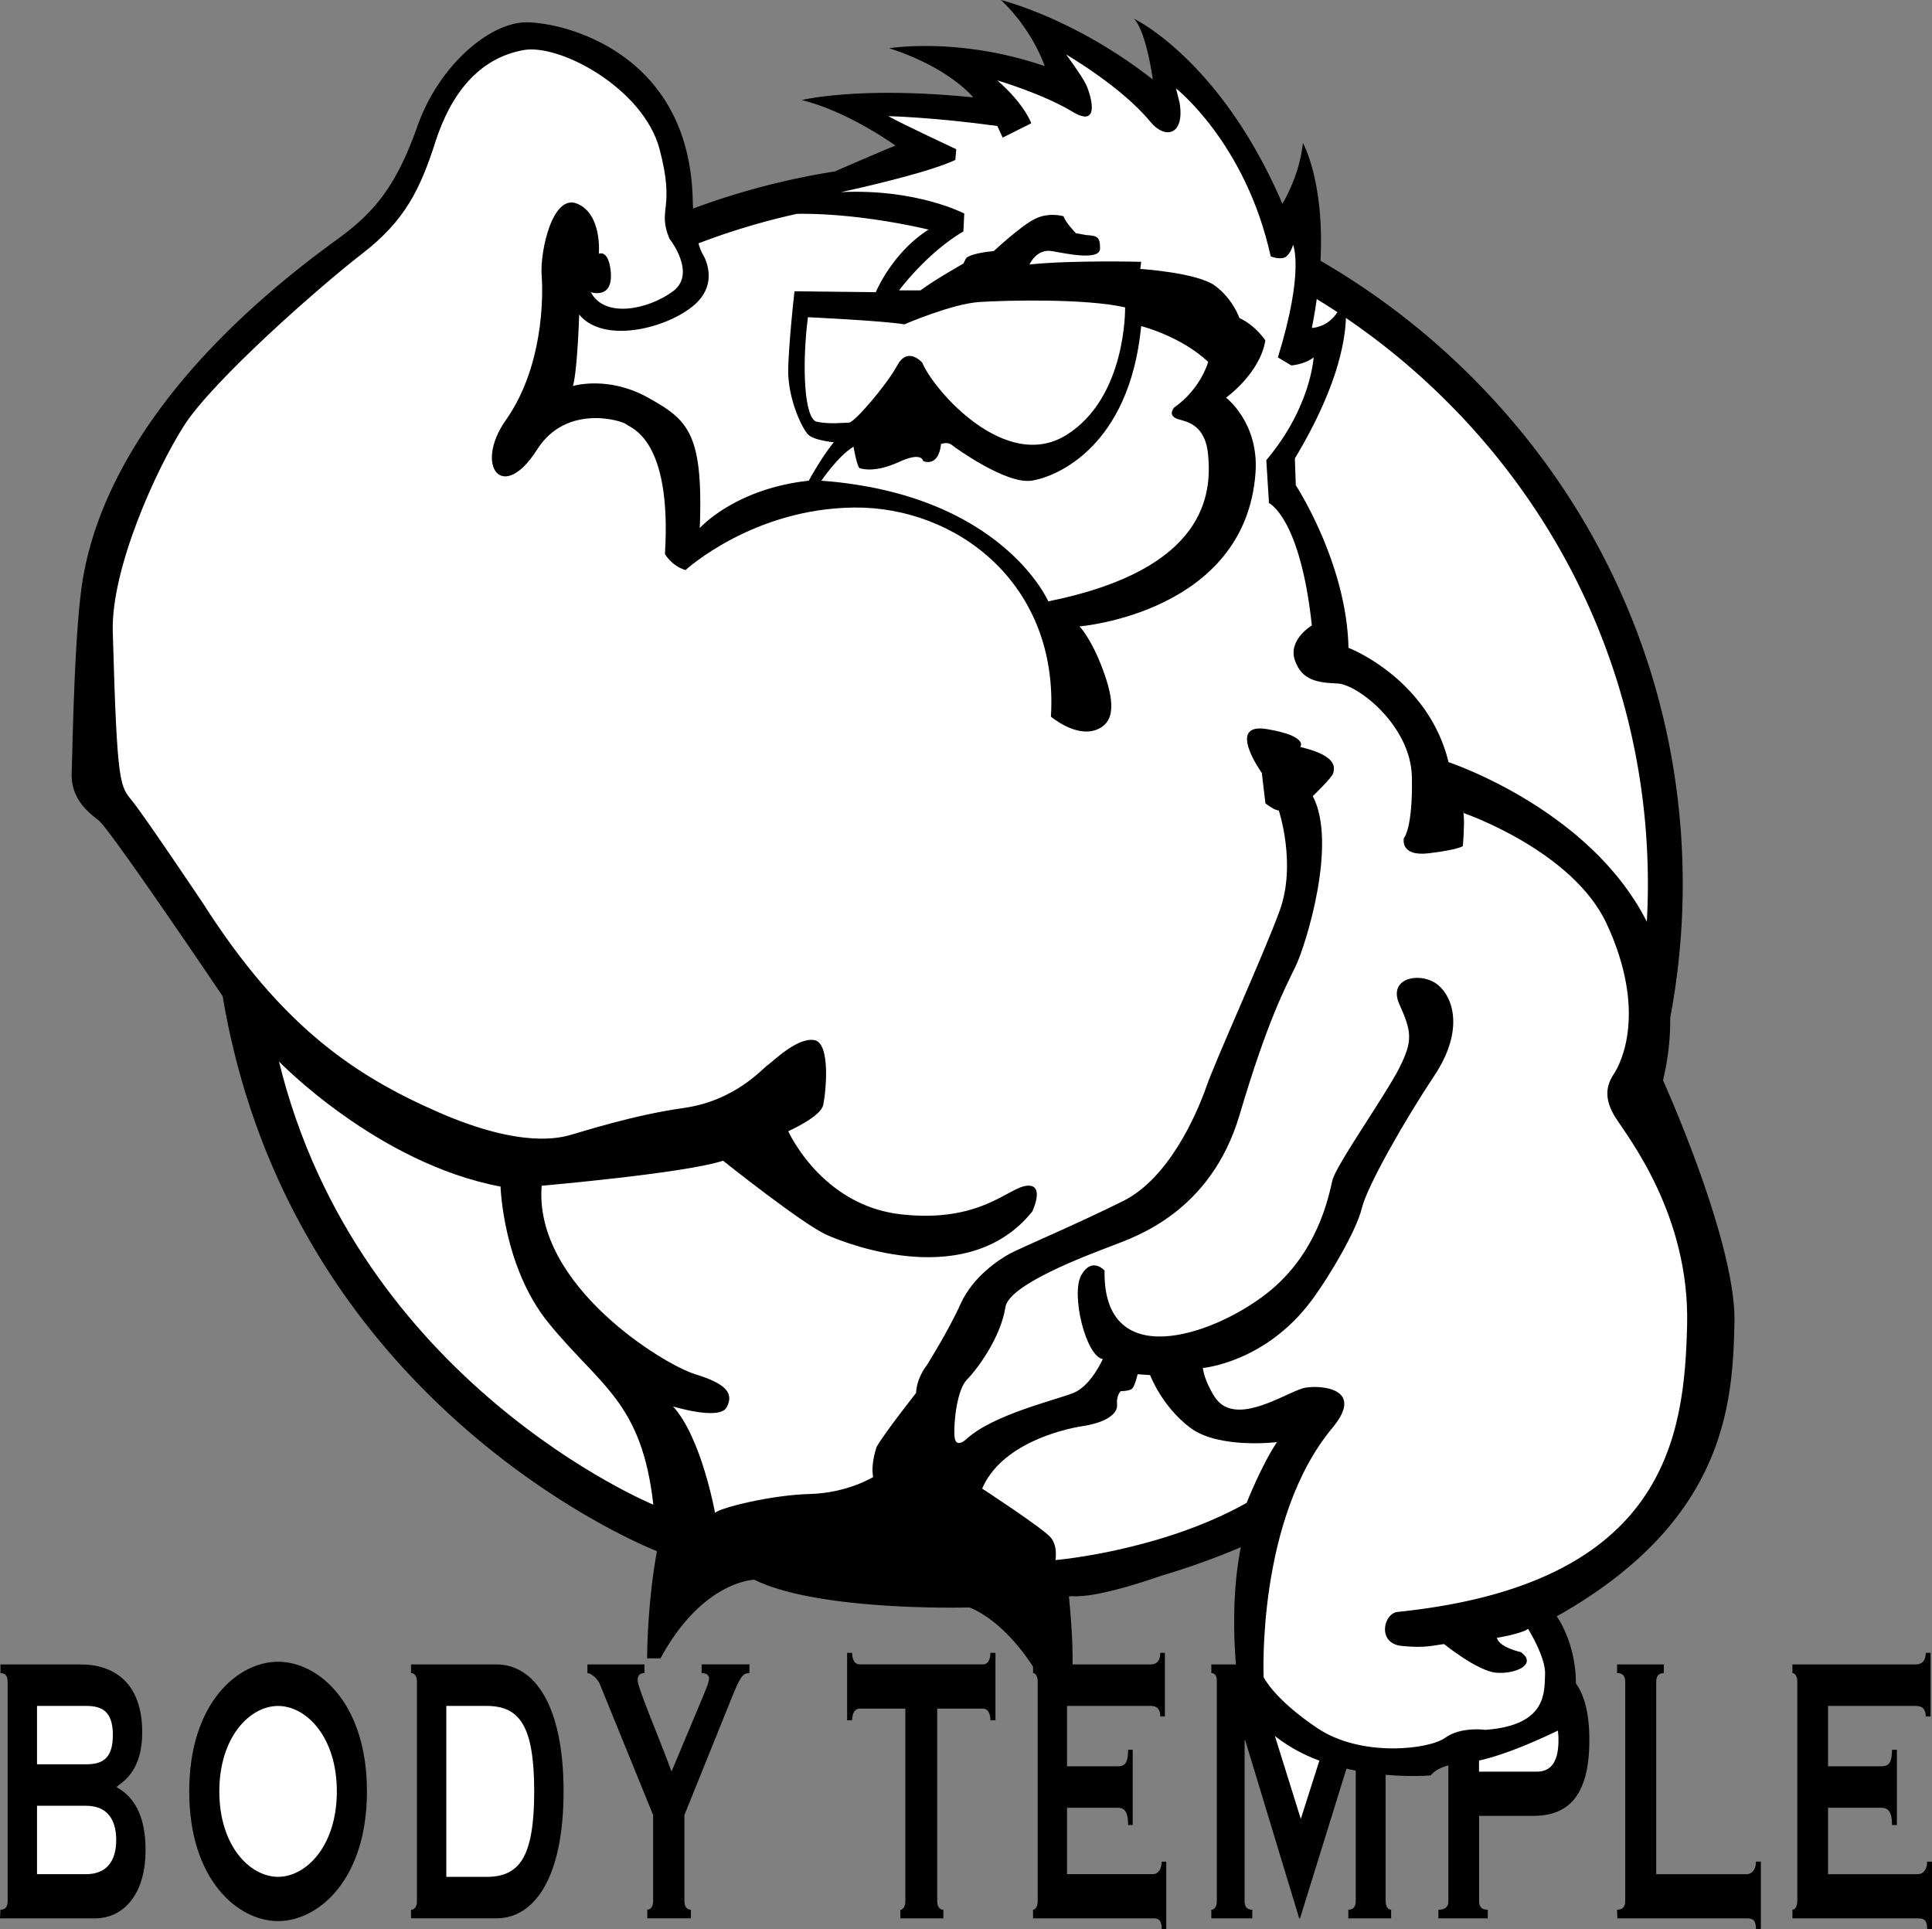
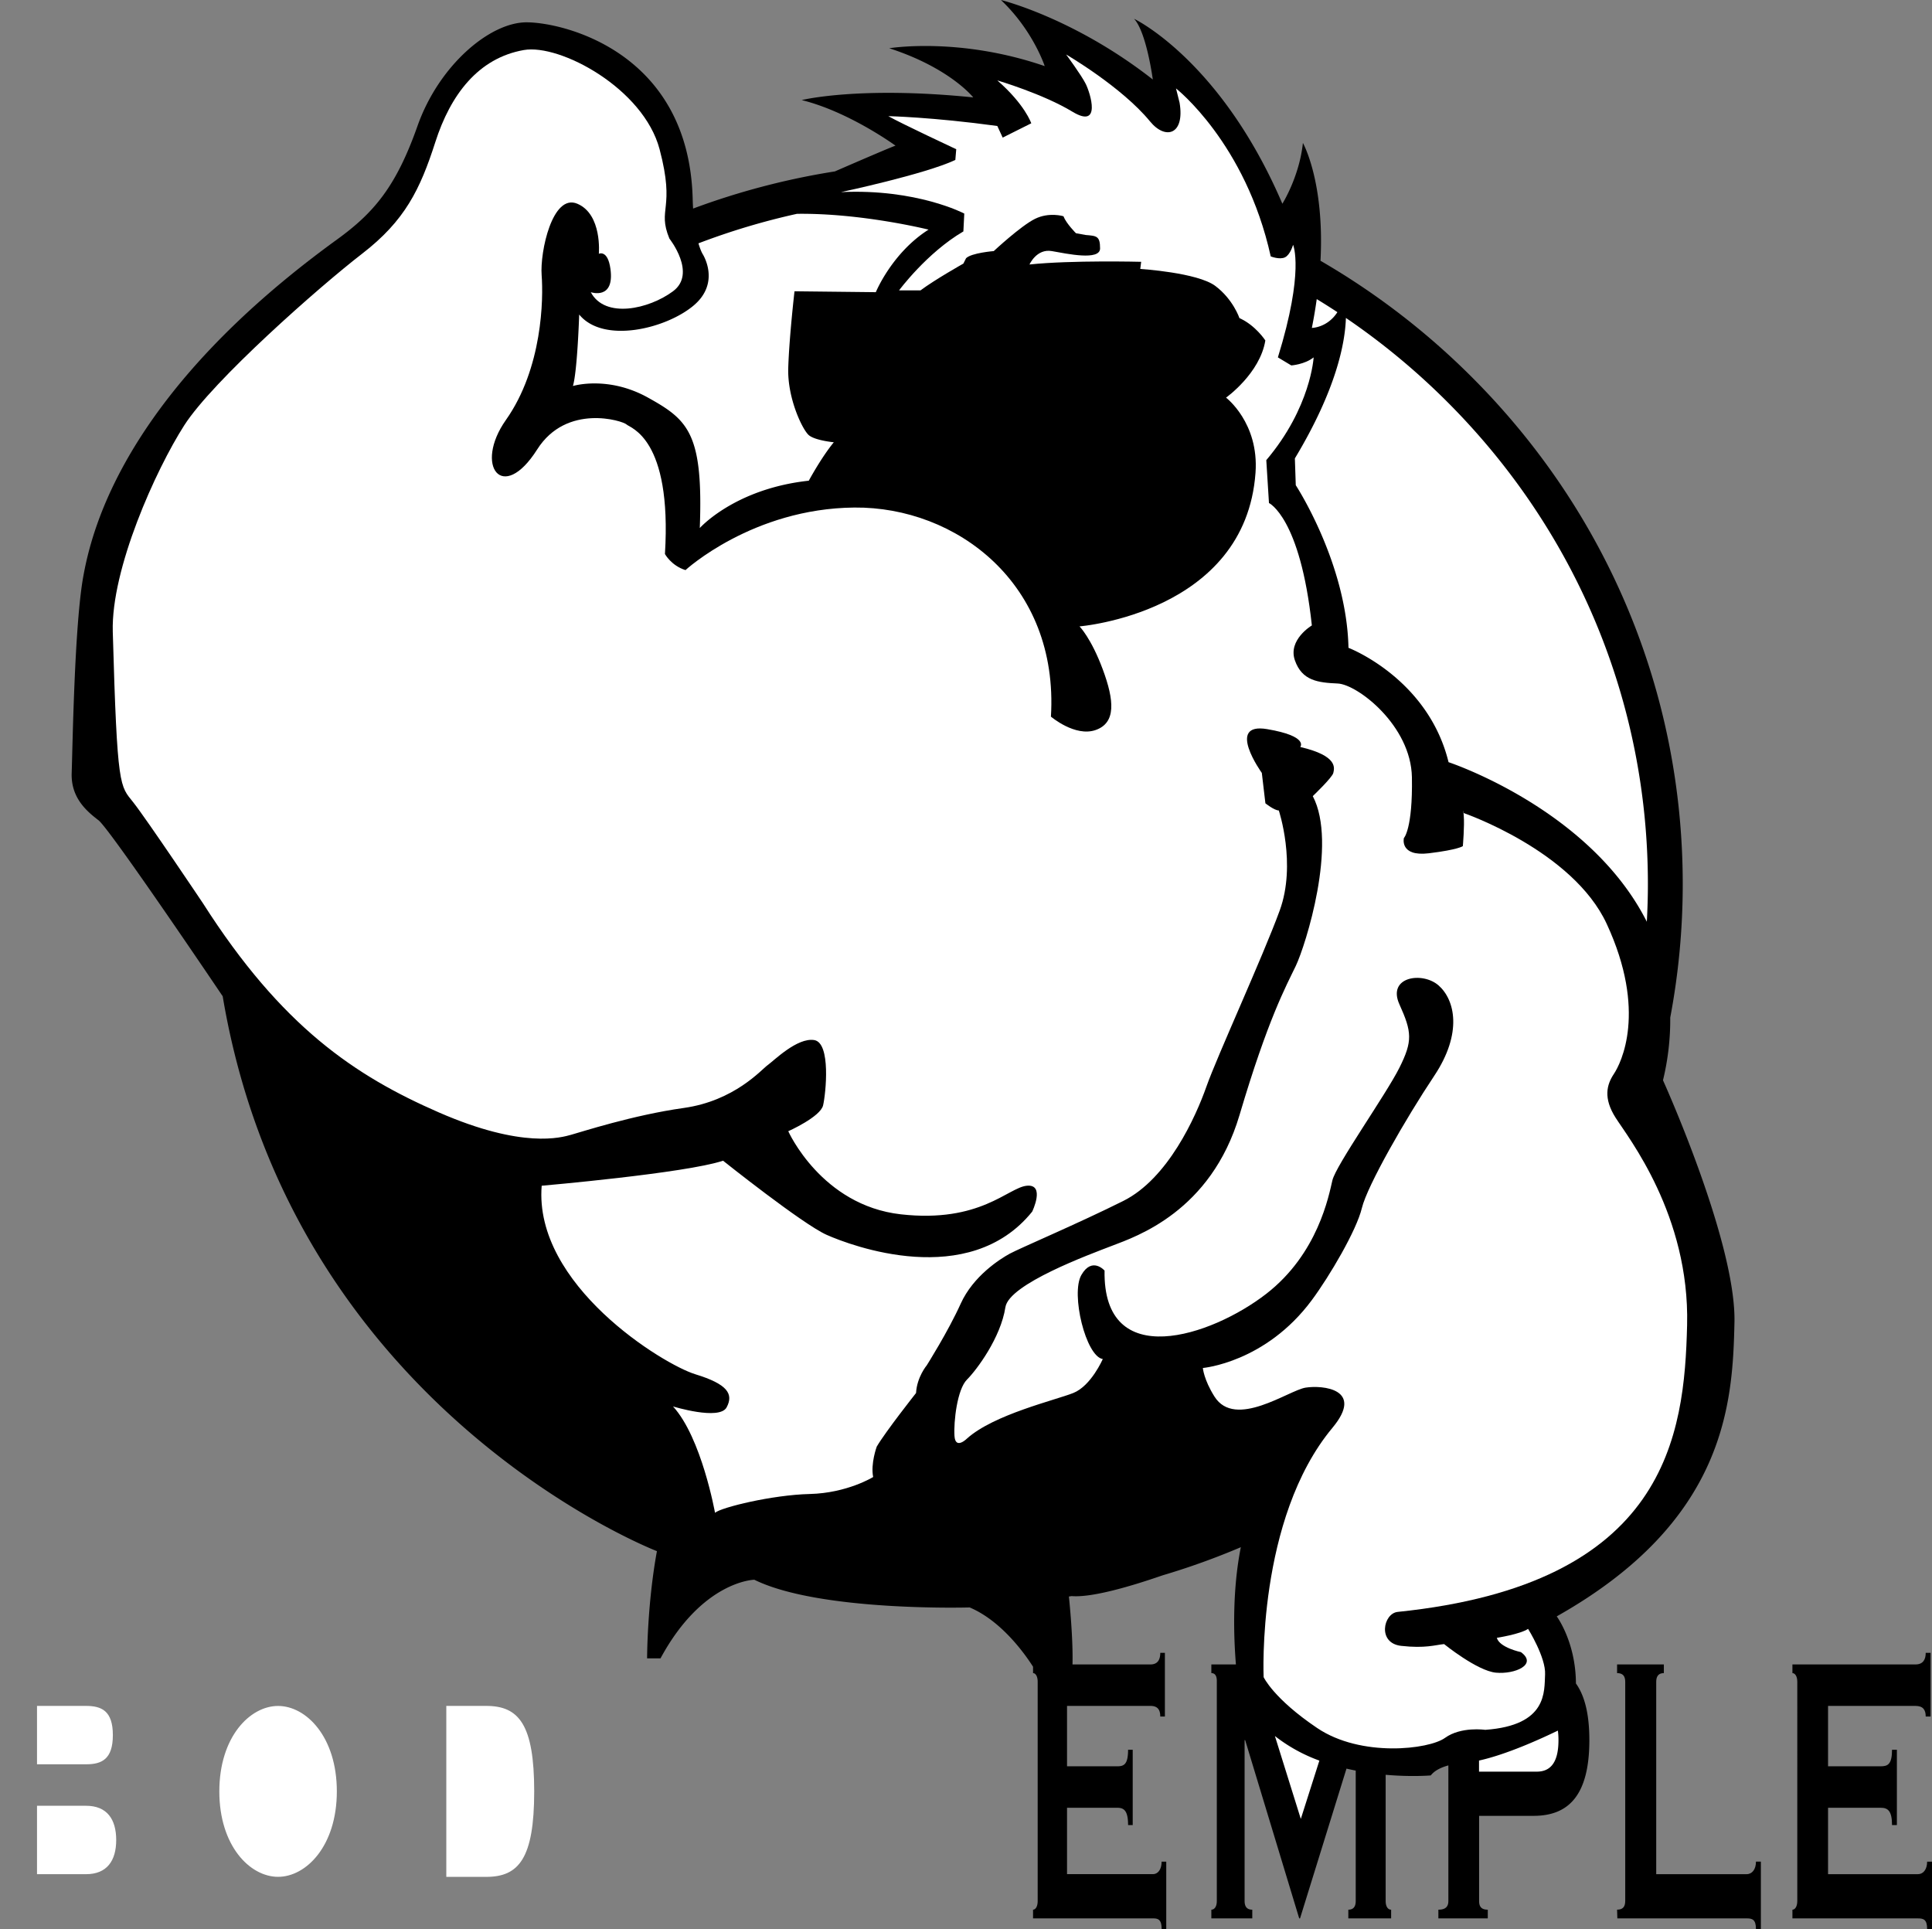
<svg xmlns="http://www.w3.org/2000/svg" width="2500" height="2496" viewBox="0 0 90.097 89.953">
  <rect x="0" y="0" width="90.097" height="89.953" fill="#808080" stroke="none" />
-   <path d="M.02 77.616v.404c.228 0 .336.135.336.405v10.222c0 .27-.108.405-.336.405l-.02.406h4.409c1.514 0 2.379-1.345 2.379-3.142.012-1.705-.589-2.56-1.334-2.964v-.045c.637-.427 1.178-1.103 1.178-2.532 0-2.349-1.37-3.159-2.856-3.159H.02zM12.968 77.49c-1.878 0-4.144 1.928-4.144 6.047s2.265 6.047 4.144 6.047 4.144-1.928 4.144-6.047c0-4.12-2.265-6.047-4.144-6.047zM19.167 78.02c.168 0 .276.135.276.405v10.222c0 .27-.108.405-.276.405v.404h3.99c1.755 0 3.125-1.889 3.125-5.92s-1.37-5.92-3.125-5.92h-3.99v.404zM27.395 77.615h2.661v.405c-.153 0-.319.045-.319.338 0 .36 1.131 2.995 1.579 4.255l1.518-3.625c.14-.36.229-.541.229-.721 0-.203-.204-.248-.344-.248v-.405h2.229v.405c-.293 0-.42.135-.841 1.193l-2.19 5.426v4.008c0 .27.118.405.302.405v.405h-2.034v-.405c.156 0 .273-.135.273-.405V84.64l-2.475-6.079c-.115-.292-.422-.541-.589-.541v-.405zM43.707 88.647c0 .271.117.406.286.406v.405h-2.007v-.405c.117 0 .234-.135.234-.406v-8.97h-2.143c-.156 0-.338.135-.338.541h-.235v-3.144h.235c0 .405.182.54.338.54h5.772c.156 0 .338-.135.338-.54h.235v3.144h-.235c0-.406-.182-.541-.338-.541h-2.143v8.97z" />
  <path d="M80.885 61.667c.083-3.75-3.333-11.292-3.333-11.292a11.97 11.97 0 0 0 .338-2.922c.384-2.034.583-4.116.583-6.227 0-8.902-3.491-17.295-9.828-23.633a34.265 34.265 0 0 0-7.065-5.433c.193-3.704-.82-5.494-.82-5.494-.167 1.584-.958 2.834-.958 2.834C56.927 2.792 52.885.875 52.885.875c.583.625.875 2.833.875 2.833C50.093.833 46.677 0 46.677 0c1.5 1.417 2.042 3.083 2.042 3.083-4-1.375-7.25-.833-7.25-.833 2.833.917 3.917 2.292 3.917 2.292-5.333-.542-8 .125-8 .125 2.208.542 4.375 2.125 4.375 2.125-.218.073-1.658.693-2.827 1.201a34.295 34.295 0 0 0-6.612 1.733c-.008-.138-.015-.28-.019-.435-.167-6.875-6.042-8.25-7.75-8.25-1.708 0-4.083 2-5.083 4.833s-2.03 4.045-3.75 5.292C5.885 18.292 4.302 24.583 3.885 26.875c-.417 2.292-.5 8-.542 9.167-.042 1.167.708 1.792 1.25 2.208s5.792 8.208 5.792 8.208c3.25 19.333 20.25 25.875 20.25 25.875-.458 2.5-.458 5-.458 5h.625c1.958-3.625 4.375-3.667 4.375-3.667 3.042 1.5 10.042 1.292 10.042 1.292 1.473.622 2.557 2.14 2.956 2.764v.298c.108 0 .216.135.216.405v10.222c0 .27-.108.405-.216.405v.406h5.587c.241 0 .409.045.409.495h.216v-3.141h-.217c0 .359-.168.583-.409.583H49.76V84.3h2.345c.311 0 .502.135.502.808h.216v-3.514h-.216c0 .681-.191.772-.502.772H49.76V79.55h3.891c.336 0 .457.18.457.495h.216v-2.969h-.216c0 .315-.12.54-.457.54h-3.636c.032-1.21-.141-2.913-.168-3.167l.125-.02c.916.075 2.638-.413 4.245-.968a34.063 34.063 0 0 0 3.648-1.312c-.408 2.049-.333 4.197-.229 5.466H56.49v.405c.141 0 .255.09.255.36v10.267c0 .27-.115.405-.255.405v.405h1.909v-.405c-.243 0-.358-.135-.358-.405v-7.502h.026l2.52 8.312h.039l2.166-6.983c.145.034.289.064.431.092v6.081c0 .27-.115.405-.345.405v.405h1.996v-.405c-.141 0-.255-.135-.255-.405v-5.885c1.223.107 2.104.029 2.104.029.187-.242.515-.384.82-.467v6.323c0 .27-.138.405-.466.405v.405h2.304l.001-.405c-.291 0-.405-.134-.405-.402v-3.974h2.542c1.617 0 2.599-.941 2.599-3.531 0-1.227-.223-2.079-.626-2.642-.008-1.938-.895-3.129-.895-3.129 7.913-4.457 8.205-9.957 8.288-13.707z" />
  <path d="M81.887 89.953c0-.45-.178-.495-.431-.495h-6.032l-.013-.406c.266 0 .38-.135.38-.405V78.426c0-.271-.114-.406-.38-.406v-.405h2.181v.405c-.241 0-.356.136-.356.406v8.97h4.219c.254 0 .433-.226.433-.586h.228v3.143h-.229zM90.031 80.045h-.227c0-.315-.126-.495-.479-.495H85.25v2.816h2.457c.326 0 .526-.091.526-.772h.227v3.514h-.227c0-.673-.201-.808-.526-.808H85.25v3.096h4.192c.251 0 .428-.225.428-.583h.227v3.141h-.227c0-.45-.176-.495-.428-.495h-5.854v-.406c.113 0 .227-.135.227-.405V78.425c0-.27-.113-.405-.227-.405v-.404h5.738c.352 0 .478-.225.478-.54h.227v2.969z" />
-   <path d="M38.093 19.667c-.583-.125-.708-2.542-.417-4.875 0 0 3.542.167 4.5.333 0 0 2.208-.958 3.5-1.042 1.292-.083 4.958-.167 6.792.25 0 0 .083 4.208-2.75 5.958s-6.167-2.083-6.708-3.375c0 0-.667-.792-1.167.125s-2 2.667-2.25 2.667-.916.084-1.5-.041z" fill="#fff" />
-   <path d="M39.802 20.833s.167.958.292 1c.125.042.75.208 1.833-.292s1.125-.042 1.125-.042.708.333.833-.792c0 0 .292-.125.5.042.208.167 2.542 1.833 3.708 1.667 1.167-.167 4.583-1.583 5.125-7.208 0 0 1.833.458 3.125 1.667 0 0-.333 1.25-1.583 2.125 0 0-.347.371.167.542.375.125 1.292.208 1.417 1.708.142 1.707 0 5.292-7.458 6.792 0 0-2.167-5-10.583-5.625-.001 0 .79-1.167 1.499-1.584zM13.01 49.5s4.583 4.75 10.333 5.833c0 0 .106 3.75 2.25 6.375 2.417 2.958 4.333 3.667 4.875 8.458 0 .001-13.791-5.666-17.458-20.666zM49.218 72.75s.125-.625-.208-1.042c-.333-.417-3.208-2.292-3.208-2.292.875-2.042 3.625-2.75 4.708-2.917 1.083-.167 1.625-.583 1.583-1s.167-.625.167-.625.417 0 .542-.125.25-.667.25-.667l.583.042s.542 1.458 1.875 2.458c1.333 1 4.042.667 4.042.667-.708 1.042-1.417 2.833-1.417 2.833-4 2.251-8.917 2.668-8.917 2.668z" fill="#fff" />
  <path d="M65.177 75.167c-.668.069-.958 1.458.167 1.583s1.583-.042 2-.083c0 0 1.542 1.25 2.417 1.333s1.958-.375 1.167-.958c0 0-1-.208-1.125-.667 0 0 1.083-.167 1.458-.417 0 0 .833 1.333.792 2.125-.042.792.125 2.375-2.792 2.583 0 0-1.125-.167-1.875.375s-3.917.917-5.958-.458c-2.042-1.375-2.5-2.375-2.5-2.375s-.333-7.375 3.208-11.625c1.51-1.812-.458-2-1.25-1.875s-3.283 1.948-4.25.417c-.5-.792-.542-1.333-.542-1.333s2.92-.247 5.083-3.167c.833-1.125 2.083-3.25 2.333-4.292.25-1.042 2.042-4.167 3.375-6.167 1.333-2 .958-3.542.208-4.208-.75-.667-2.417-.417-1.833.875.583 1.292.625 1.708 0 2.958s-2.958 4.542-3.125 5.25c-.167.708-.667 3.417-3.083 5.292-2.566 1.99-7.625 3.667-7.542-1.083 0 0-.583-.667-1.083.208s.208 3.792 1 3.917c0 0-.542 1.25-1.375 1.583-.833.333-3.708 1-4.958 2.125 0 0-.542.542-.583-.125-.042-.667.125-2.167.583-2.625.458-.458 1.573-1.953 1.792-3.375.167-1.083 3.917-2.458 5-2.875 1.083-.417 4.583-1.583 5.917-6.083 1.333-4.5 2.167-6 2.625-6.958.458-.958 1.958-5.708.792-7.917 0 0 .917-.875.958-1.083.042-.208.25-.792-1.542-1.208 0 0 .417-.5-1.542-.833s-.25 2.042-.25 2.042l.167 1.417s.417.333.625.333c0 0 .833 2.5.042 4.667-.792 2.167-2.917 6.792-3.417 8.208-.5 1.417-1.792 4.292-3.875 5.333-2.083 1.042-4.833 2.208-5.292 2.458s-1.708 1.042-2.292 2.333c-.583 1.292-1.583 2.875-1.583 2.875s-.458.542-.5 1.292c0 0-1.417 1.792-1.833 2.5 0 0-.292.792-.167 1.417 0 0-1.208.75-2.958.792-1.75.042-4.125.625-4.417.875 0 0-.625-3.5-1.958-4.958 0 0 2.167.667 2.5.042.333-.625.042-1.083-1.458-1.542-1.5-.458-7.542-4.167-7.167-8.792 0 0 6.708-.583 8.458-1.167 0 0 3.708 2.958 4.833 3.458s6.625 2.583 9.583-1.083c0 0 .625-1.292-.25-1.208-.875.083-2.167 1.75-5.875 1.333-3.708-.417-5.25-3.875-5.25-3.875s1.5-.667 1.625-1.208c.125-.543.375-2.918-.417-3.043s-1.875.958-2.167 1.167c-.292.208-1.542 1.667-3.917 2-2.375.333-4.792 1.125-5.25 1.25-.458.125-2.25.667-6.167-1.042s-7.333-4-11-9.75c0 0-2.625-3.917-3.25-4.708-.625-.792-.75-.583-.958-7.958-.083-2.923 2-7.542 3.333-9.625 1.333-2.083 6.292-6.458 8.292-8 2-1.542 2.708-3 3.417-5.208.708-2.208 2-3.917 4.125-4.292 1.691-.299 5.583 1.792 6.333 4.625s-.125 2.75.458 4.167c0 0 1.292 1.625.167 2.458-1.125.833-3.167 1.292-3.833.042 0 0 1.116.383.917-1.083-.125-.917-.542-.708-.542-.708s.167-1.833-1-2.333c-1.167-.5-1.75 2.25-1.667 3.333.083 1.083.045 4.326-1.667 6.75-1.5 2.125-.165 3.933 1.458 1.375 1.375-2.167 4-1.333 4.167-1.167.167.167 2.125.625 1.792 6.042 0 0 .292.542.958.75 0 0 3.125-2.875 7.875-2.917 4.75-.042 9.542 3.542 9.167 9.75 0 0 1.125.958 2.083.625.958-.333.875-1.375.333-2.833-.542-1.458-1.083-2-1.083-2s7.741-.623 8.208-7.167c.167-2.333-1.375-3.5-1.375-3.5s1.583-1.125 1.833-2.667c0 0-.458-.708-1.208-1.042 0 0-.292-.875-1.125-1.5s-3.5-.792-3.5-.792l.042-.333s-3.25-.083-5.208.125c0 0 .333-.75 1.042-.625.708.125 2.25.458 2.25-.125s-.167-.583-.667-.625l-.458-.083s-.458-.458-.583-.792c0 0-.667-.208-1.333.125-.667.333-1.917 1.5-1.917 1.5s-1.042.083-1.292.333l-.125.25s-1.333.75-2 1.25h-1s1.292-1.75 3-2.75l.042-.833s-2.208-1.167-5.75-1c0 0 3.917-.833 5.333-1.5l.042-.5s-2.583-1.208-3.167-1.542c0 0 2.042.042 5.083.458l.25.542 1.333-.667s-.292-.875-1.583-2c0 0 2.125.625 3.5 1.458s.833-.875.625-1.292c-.208-.417-.917-1.375-.917-1.375s2.583 1.5 3.917 3.125c.714.871 1.625.625 1.375-.875l-.167-.667s3.25 2.542 4.417 7.833c0 0 .417.167.667.042s.375-.583.375-.583.542 1.208-.708 5.25l.625.375s.625-.042 1.042-.375c0 0-.125 2.333-2.208 4.792l.125 2s1.458.667 2 5.708c0 0-1.125.667-.792 1.625.333.958 1.083 1.042 2 1.083.917.042 3.417 1.958 3.458 4.375s-.375 2.833-.375 2.833-.208.875 1.167.708c1.375-.167 1.583-.333 1.583-.333s.083-.958.042-1.417c-.042-.458 0-.125 0-.125s5.083 1.75 6.667 5.167c1.891 4.08.667 6.5.333 7-.333.5-.5 1.125.083 2.042s3.458 4.542 3.333 9.667-.916 12.084-13.499 13.376zM1.726 84.207h2.29c.973 0 1.403.629 1.403 1.595s-.431 1.595-1.41 1.595H1.726v-3.19zM1.726 79.55h2.283c.726 0 1.254.227 1.254 1.361s-.528 1.361-1.247 1.361h-2.29V79.55zM12.968 79.552c1.312 0 2.74 1.44 2.74 3.984 0 2.543-1.428 3.984-2.74 3.984s-2.74-1.441-2.74-3.984c.001-2.543 1.428-3.984 2.74-3.984zM20.813 79.55h1.863c1.515 0 2.236.856 2.236 3.986s-.721 3.986-2.236 3.986h-1.863V79.55z" fill="#fff" />
  <path d="M40.843 13.625l-3.792-.042s-.25 2.167-.292 3.583c-.042 1.417.667 2.875.958 3.125s1.167.333 1.167.333c-.583.708-1.167 1.792-1.167 1.792-3.458.375-5.083 2.208-5.083 2.208.167-4.417-.542-5.042-2.417-6.083C28.343 17.5 26.718 18 26.718 18c.208-.708.292-3.333.292-3.333 1.125 1.375 4.042.667 5.333-.417s.417-2.417.417-2.417-.089-.146-.188-.486a32.62 32.62 0 0 1 4.594-1.376c3.029-.039 6.136.737 6.136.737-1.709 1.084-2.459 2.917-2.459 2.917zM61.405 13.947c.324.198.646.401.963.61-.471.731-1.191.734-1.191.734.094-.468.168-.915.228-1.344zM60.662 84.82l-1.208-3.866a7.52 7.52 0 0 0 2.074 1.146l-.866 2.72zM71.667 82.615h-2.694v-.517c1.271-.28 2.849-.996 3.677-1.397.018.133.028.279.028.445.001 1.147-.454 1.469-1.011 1.469zM67.552 35.542c-.958-3.917-4.667-5.333-4.667-5.333-.083-3.958-2.458-7.583-2.458-7.583l-.042-1.25c1.936-3.218 2.344-5.383 2.38-6.55a32.715 32.715 0 0 1 4.73 3.917c6.031 6.031 9.353 14.016 9.353 22.484 0 .589-.018 1.174-.05 1.755-2.658-5.272-9.246-7.44-9.246-7.44z" fill="#fff" />
</svg>